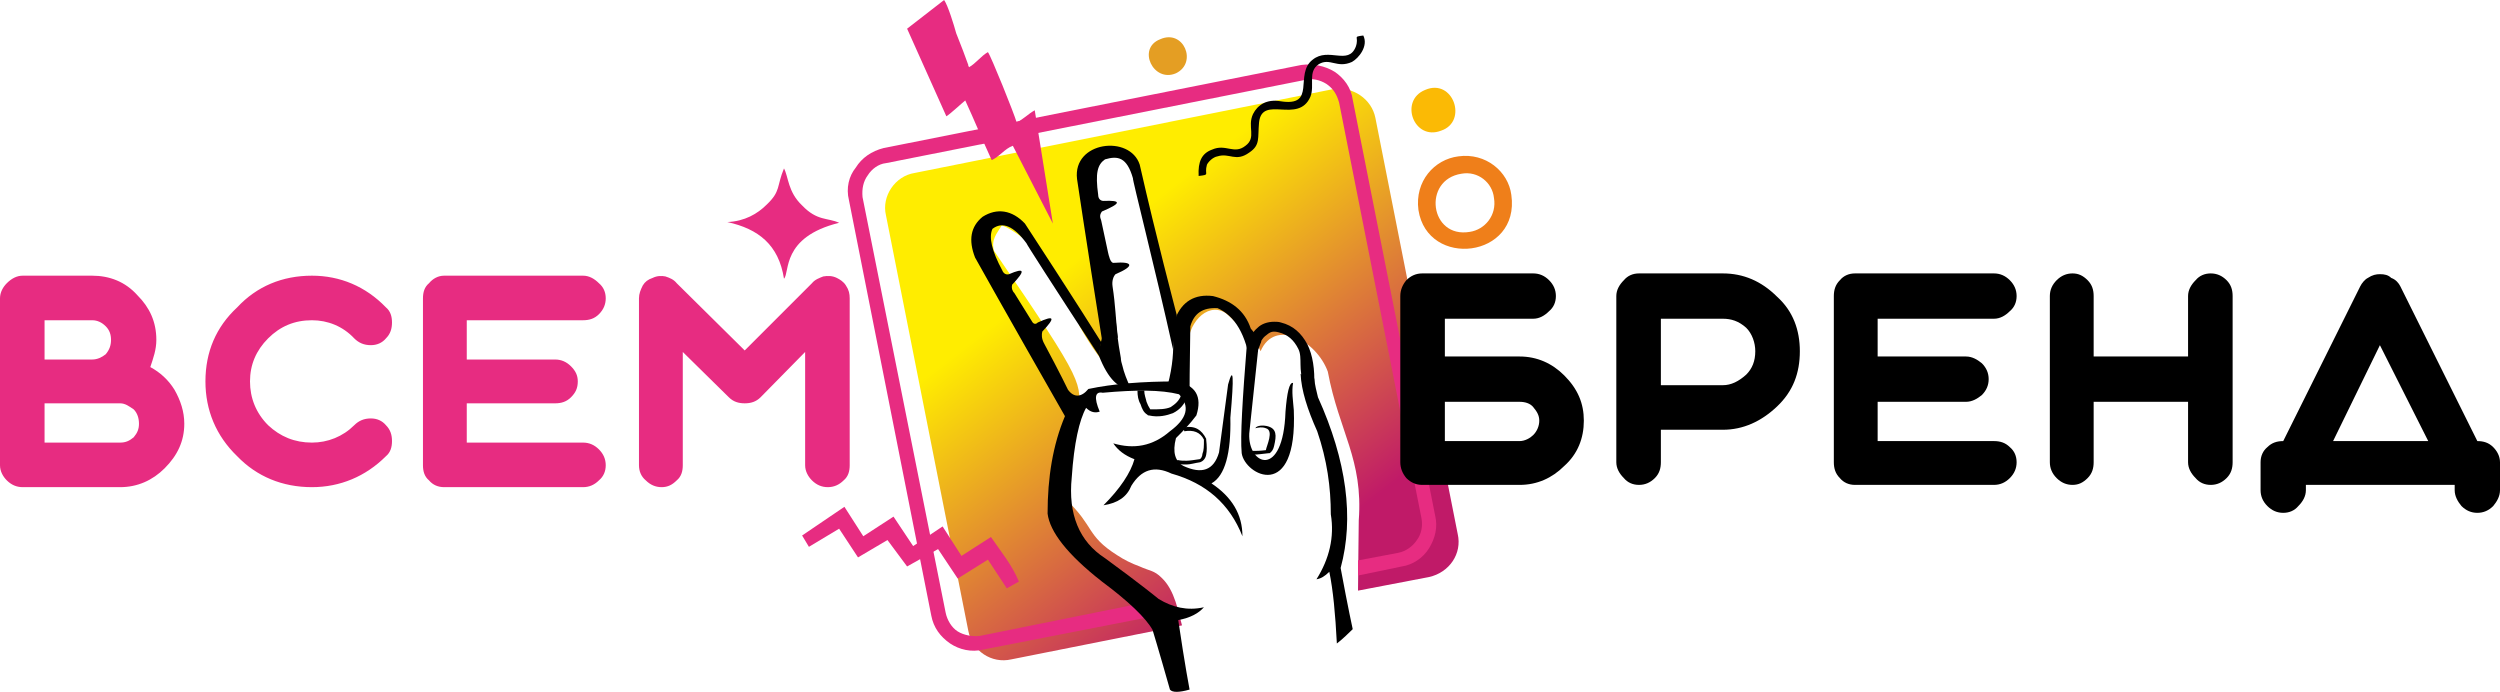
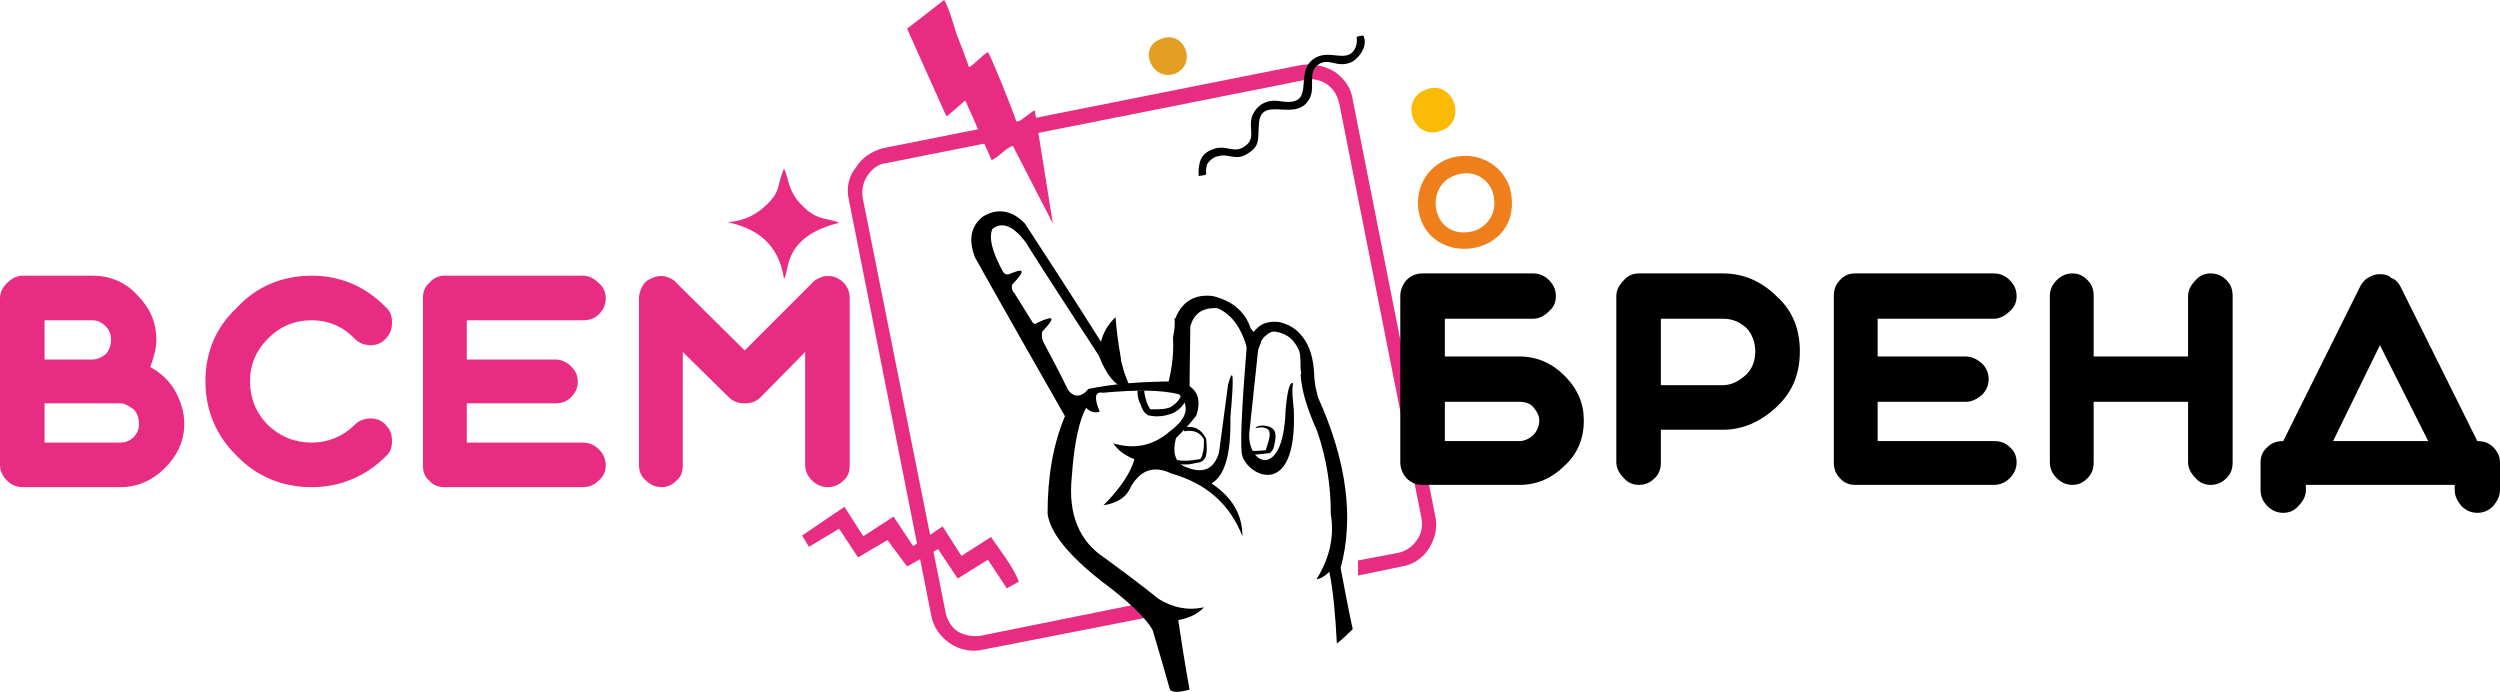
<svg xmlns="http://www.w3.org/2000/svg" width="3310" height="916" viewBox="0 0 3310 916" fill="none">
  <path d="M59 534H159C166 534 171 538 177 542C182 547 184 554 184 561C184 568 182 573 177 579C171 584 166 586 159 586H59V534ZM59 424H122C129 424 135 427 140 432C145 437 147 443 147 450C147 457 145 463 140 469C135 473 129 476 122 476H59V424ZM159 645C182 645 202 636 218 620C235 603 244 584 244 561C244 545 239 530 231 516C223 503 212 493 199 486C203 474 207 463 207 450C207 426 198 407 182 391C166 373 145 365 122 365H30C22 365 15 369 9 375C4 380 0 387 0 395V616C0 624 4 631 9 636C15 642 22 645 30 645H159ZM413 645C450 645 484 631 511 604C517 599 519 592 519 584C519 576 517 569 511 563C506 557 499 554 491 554C482 554 475 557 469 563C454 578 434 586 413 586C390 586 371 578 355 563C339 547 331 527 331 505C331 483 339 464 355 448C371 432 390 424 413 424C434 424 454 432 469 448C475 454 482 457 491 457C499 457 506 454 511 448C517 442 519 435 519 427C519 419 517 412 511 407C484 379 450 365 413 365C374 365 340 379 314 407C286 433 272 466 272 505C272 543 286 577 314 604C340 631 374 645 413 645ZM772 645C780 645 787 642 793 636C799 631 802 624 802 616C802 608 799 601 793 595C787 589 780 586 772 586H618V534H735C743 534 750 532 756 526C762 520 765 514 765 505C765 497 762 491 756 485C750 479 743 476 735 476H618V424H772C780 424 787 422 793 416C799 410 802 403 802 395C802 387 799 380 793 375C787 369 780 365 772 365H588C580 365 573 369 568 375C562 380 560 387 560 395V616C560 624 562 631 568 636C573 642 580 645 588 645H772ZM896 375C892 370 887 368 881 366C876 365 870 365 864 368C858 370 854 373 851 378C848 384 846 389 846 395V616C846 624 849 631 855 636C861 642 868 645 876 645C884 645 890 642 896 636C902 631 904 624 904 616V466L965 526C971 532 978 534 986 534C994 534 1001 532 1007 526L1066 466V616C1066 624 1070 631 1075 636C1081 642 1088 645 1096 645C1104 645 1111 642 1117 636C1123 631 1125 624 1125 616V395C1125 389 1124 384 1120 378C1117 373 1112 370 1108 368C1102 365 1096 365 1090 366C1085 368 1079 370 1075 375L986 464L896 375Z" fill="#E72C81" />
-   <path fill-rule="evenodd" clip-rule="evenodd" d="M1892 764L1798 782C1798 756 1799 703 1799 689C1805 608 1773 572 1758 492C1743 451 1688 421 1669 465C1668 463 1667 461 1666 458C1664 454 1626 416 1622 414C1597 399 1571 431 1573 460C1572 457 1566 429 1556 422C1553 420 1551 419 1547 419L1522 302C1511 243 1498 210 1483 204C1453 198 1439 206 1441 230C1443 277 1454 355 1475 463C1470 469 1468 474 1467 479C1465 494 1429 432 1429 431C1412 341 1327 295 1326 299C1320 309 1312 317 1316 332C1441 515 1430 505 1428 550C1421 561 1396 591 1412 662C1449 697 1438 709 1479 735C1488 741 1498 746 1509 750C1522 756 1528 755 1538 765C1556 782 1560 811 1565 828L1339 873C1313 879 1287 862 1282 835L1173 285C1167 260 1185 233 1211 229L1765 118C1791 114 1816 131 1821 156L1930 707C1936 733 1919 758 1892 764Z" fill="url(#paint0_linear_1_58)" />
  <path d="M1856 750L1798 762V742L1851 732C1861 730 1870 724 1876 715C1882 707 1884 696 1882 686L1773 136C1770 125 1765 117 1756 111C1748 106 1737 103 1727 106L1173 216C1163 217 1154 224 1149 232C1143 240 1141 250 1142 261L1252 811C1254 821 1260 831 1268 836C1276 841 1287 843 1297 842L1515 798C1520 804 1523 810 1527 816L1302 860C1286 864 1270 860 1258 852C1245 843 1236 831 1233 815L1124 265C1120 249 1124 233 1133 222C1141 209 1154 200 1170 196L1723 86C1738 84 1754 87 1767 95C1779 103 1789 116 1791 132L1900 682C1904 698 1900 713 1892 726C1884 739 1870 748 1856 750Z" fill="#E72C81" />
  <path d="M2012 532C2019 532 2026 534 2030 539C2035 545 2038 550 2038 557C2038 564 2035 571 2030 576C2026 580 2019 584 2012 584H1913V532H2012ZM2030 422C2038 422 2045 418 2051 412C2057 407 2060 400 2060 392C2060 384 2057 377 2051 371C2045 365 2038 362 2030 362H1883C1875 362 1868 365 1862 371C1857 377 1854 384 1854 392V612C1854 620 1857 627 1862 633C1868 639 1875 642 1883 642H2012C2035 642 2055 633 2071 617C2089 601 2097 580 2097 557C2097 534 2089 515 2071 497C2055 481 2035 472 2012 472H1913V422H2030Z" fill="black" />
  <path d="M2324 465C2324 478 2320 488 2312 496C2302 505 2292 510 2281 510H2199V422H2281C2292 422 2302 425 2312 434C2320 442 2324 454 2324 465ZM2170 642C2178 642 2185 639 2191 633C2197 627 2199 620 2199 612V569H2281C2308 569 2332 558 2353 538C2374 518 2383 494 2383 465C2383 437 2374 412 2353 393C2332 372 2308 362 2281 362H2170C2162 362 2155 365 2150 371C2144 377 2140 384 2140 392V612C2140 620 2144 627 2150 633C2155 639 2162 642 2170 642Z" fill="black" />
  <path d="M2640 642C2648 642 2655 639 2661 633C2667 627 2670 620 2670 612C2670 604 2667 597 2661 592C2655 586 2648 584 2640 584H2486V532H2603C2611 532 2618 528 2624 523C2630 517 2633 510 2633 502C2633 494 2630 487 2624 481C2618 476 2611 472 2603 472H2486V422H2640C2648 422 2655 418 2661 412C2667 407 2670 400 2670 392C2670 384 2667 377 2661 371C2655 365 2648 362 2640 362H2456C2448 362 2441 365 2436 371C2430 377 2428 384 2428 392V612C2428 620 2430 627 2436 633C2441 639 2448 642 2456 642H2640Z" fill="black" />
  <path d="M2744 642C2752 642 2758 639 2764 633C2770 627 2772 620 2772 612V532H2897V612C2897 620 2901 627 2907 633C2912 639 2919 642 2927 642C2935 642 2942 639 2948 633C2954 627 2956 620 2956 612V392C2956 384 2954 377 2948 371C2942 365 2935 362 2927 362C2919 362 2912 365 2907 371C2901 377 2897 384 2897 392V472H2772V392C2772 384 2770 377 2764 371C2758 365 2752 362 2744 362C2736 362 2729 365 2723 371C2717 377 2714 384 2714 392V612C2714 620 2717 627 2723 633C2729 639 2736 642 2744 642Z" fill="black" />
  <path d="M3151 457L3215 584H3089L3151 457ZM3250 649C3250 657 3254 664 3259 670C3265 676 3272 679 3280 679C3288 679 3295 676 3301 670C3306 664 3310 657 3310 649V612C3310 604 3306 597 3301 592C3295 586 3288 584 3280 584L3178 379C3176 375 3172 370 3166 368C3162 364 3157 363 3151 363C3146 363 3141 364 3135 368C3131 370 3127 375 3125 379L3023 584C3015 584 3008 586 3002 592C2996 597 2993 604 2993 612V649C2993 657 2996 664 3002 670C3008 676 3015 679 3023 679C3031 679 3038 676 3043 670C3049 664 3053 657 3053 649V642H3250V649Z" fill="black" />
  <path fill-rule="evenodd" clip-rule="evenodd" d="M1575 913C1561 917 1552 917 1549 913C1534 860 1526 834 1526 834C1517 818 1494 796 1459 770C1413 734 1390 704 1387 680C1387 632 1394 589 1410 551C1330 411 1291 341 1291 341C1282 318 1285 300 1301 287C1320 275 1340 278 1357 296C1425 400 1458 453 1458 453C1456 465 1455 471 1455 471C1391 373 1359 323 1359 322C1342 299 1327 293 1314 303C1309 314 1313 332 1327 358C1329 363 1333 364 1336 363C1357 354 1358 358 1340 377C1339 381 1340 385 1343 388C1358 412 1366 425 1366 425C1368 429 1371 430 1374 427C1396 417 1398 420 1380 439C1379 443 1379 448 1382 454C1404 495 1414 516 1414 516C1422 527 1432 526 1441 515C1474 508 1513 505 1558 505C1583 510 1592 525 1584 550C1575 562 1566 571 1557 580C1552 599 1556 611 1567 617C1591 628 1607 623 1614 599C1622 539 1626 509 1626 509C1633 484 1634 497 1629 553C1630 600 1622 630 1604 640C1631 658 1645 681 1645 710C1628 667 1597 640 1551 627C1528 616 1511 622 1498 643C1492 658 1480 666 1461 669C1483 647 1497 626 1502 608C1489 603 1480 596 1474 587C1501 595 1526 591 1549 571C1572 554 1576 538 1561 522C1537 516 1504 516 1460 520C1450 518 1448 526 1456 545C1450 547 1444 546 1438 540C1429 556 1422 587 1419 632C1414 681 1429 717 1463 739C1511 774 1534 793 1534 793C1552 804 1572 809 1594 804C1587 812 1576 818 1560 821C1569 882 1575 913 1575 913Z" fill="black" />
  <path fill-rule="evenodd" clip-rule="evenodd" d="M1497 514C1482 516 1467 502 1455 471C1456 448 1464 432 1477 420C1478 434 1480 452 1484 474C1484 477 1485 481 1486 484C1488 493 1492 503 1497 514ZM1555 421C1555 421 1555 421 1556 422C1565 399 1582 389 1606 392C1630 398 1648 411 1656 435C1661 441 1666 447 1670 452C1666 463 1661 474 1656 485C1650 443 1635 418 1612 408C1592 407 1581 415 1576 432C1575 488 1575 517 1575 517C1557 512 1546 510 1546 510C1553 484 1554 463 1553 447C1555 437 1556 429 1555 421ZM1740 501C1741 510 1743 518 1745 526C1783 610 1793 686 1775 752C1785 806 1791 833 1791 833C1777 847 1770 852 1770 852C1768 813 1765 781 1760 757C1754 763 1749 766 1743 767C1760 740 1767 711 1762 681C1762 645 1757 609 1744 571C1731 542 1723 517 1722 495C1728 498 1734 500 1740 501Z" fill="black" />
  <path d="M1567 566C1582 563 1591 569 1597 581V582C1598 591 1598 597 1597 602C1596 608 1592 611 1589 612C1582 613 1576 615 1571 615C1566 615 1561 615 1557 613L1559 609C1563 610 1566 610 1571 610C1575 610 1581 609 1588 608C1590 608 1592 604 1592 601C1594 596 1594 591 1594 582C1589 572 1580 569 1568 571L1567 566Z" fill="black" />
  <path d="M1515 517C1515 523 1517 527 1518 532C1519 535 1521 539 1523 542C1535 542 1543 542 1550 539C1556 535 1561 531 1564 523L1572 526C1568 535 1563 542 1553 547C1545 550 1534 553 1521 550H1520L1519 549C1514 546 1512 541 1510 535C1507 530 1506 524 1506 517H1515Z" fill="black" />
  <path fill-rule="evenodd" clip-rule="evenodd" d="M1201 38L1253 154C1258 151 1273 137 1278 133C1290 159 1301 186 1313 212C1324 207 1330 197 1341 193L1394 296L1370 146C1361 151 1355 158 1346 162C1343 151 1312 74 1308 69C1299 74 1292 84 1283 89C1283 88 1282 87 1282 88C1282 88 1282 87 1282 86L1275 67C1272 59 1269 52 1266 44C1263 33 1255 7 1250 0L1201 38Z" fill="#E72C81" />
  <path fill-rule="evenodd" clip-rule="evenodd" d="M1935 230C1957 226 1976 242 1978 262C1982 285 1966 304 1946 307C1893 316 1883 238 1935 230ZM1931 207C1899 211 1873 240 1878 278C1890 356 2013 342 2001 258C1997 227 1967 202 1931 207Z" fill="#EF7F1A" />
  <path fill-rule="evenodd" clip-rule="evenodd" d="M1038 369C1046 361 1034 314 1111 295C1096 288 1082 293 1062 272C1043 254 1044 234 1038 223C1028 247 1034 253 1015 271C1003 283 986 293 963 294C1004 303 1031 324 1038 369Z" fill="#E72C81" />
  <path fill-rule="evenodd" clip-rule="evenodd" d="M1587 233C1603 231 1594 232 1598 218C1600 214 1606 208 1612 207C1628 202 1636 215 1654 202C1669 192 1665 183 1667 162C1671 125 1719 165 1735 128C1741 113 1731 95 1746 85C1761 76 1770 91 1790 82C1799 77 1812 61 1805 47C1790 49 1800 48 1795 62C1785 87 1759 62 1738 79C1713 98 1744 142 1695 134C1677 131 1665 139 1659 151C1651 168 1664 182 1649 193C1634 205 1623 190 1605 198C1591 203 1586 214 1587 233Z" fill="black" />
  <path fill-rule="evenodd" clip-rule="evenodd" d="M1273 736L1248 697L1209 723L1183 684L1143 710L1118 671L1062 709L1071 724L1111 700L1136 738L1175 715L1201 750L1242 727L1268 766L1308 741L1333 779L1349 770C1340 748 1325 730 1312 711L1273 736Z" fill="#E72C81" />
  <path fill-rule="evenodd" clip-rule="evenodd" d="M1887 119C1852 133 1872 187 1908 173C1944 161 1924 103 1887 119Z" fill="#FBBA05" />
  <path fill-rule="evenodd" clip-rule="evenodd" d="M1536 52C1505 64 1527 110 1557 97C1586 83 1567 38 1536 52Z" fill="#E49E23" />
-   <path fill-rule="evenodd" clip-rule="evenodd" d="M1460 456C1436 305 1426 237 1426 237C1420 187 1496 178 1509 218C1532 319 1554 401 1558 417L1553 462C1529 354 1499 237 1500 236C1492 208 1480 206 1463 211C1453 218 1450 229 1454 258C1454 263 1457 266 1461 266C1485 265 1485 269 1459 280C1456 284 1456 287 1458 292C1464 320 1467 334 1467 334C1468 338 1470 349 1475 348C1500 346 1503 352 1477 363C1474 366 1472 372 1473 379C1477 405 1477 421 1480 447L1460 456Z" fill="black" />
  <path fill-rule="evenodd" clip-rule="evenodd" d="M1651 454C1658 452 1663 454 1666 461C1666 461 1662 499 1654 574C1652 616 1699 635 1702 545C1704 520 1707 506 1712 507C1710 519 1712 530 1713 543C1718 666 1648 629 1644 600C1642 578 1645 529 1651 454Z" fill="black" />
  <path d="M1653 462C1653 459 1654 456 1654 454C1655 446 1659 439 1665 434C1670 429 1678 426 1687 426C1690 426 1693 426 1696 427C1712 431 1723 441 1731 456C1738 470 1741 489 1740 511L1727 510C1718 489 1725 474 1719 462C1713 450 1705 443 1693 440C1685 438 1682 439 1675 445C1670 449 1665 460 1665 466L1653 462Z" fill="black" />
  <path d="M1677 564C1691 567 1690 577 1687 590C1686 595 1684 598 1681 600H1680C1671 601 1664 602 1659 602C1653 602 1649 601 1647 600L1649 597C1650 598 1653 597 1658 597C1663 597 1668 597 1676 596C1677 590 1687 570 1676 567C1671 565 1666 566 1662 567C1664 563 1673 563 1677 564Z" fill="black" />
  <defs>
    <linearGradient id="paint0_linear_1_58" x1="1438.71" y1="333.45" x2="1739.47" y2="721.99" gradientUnits="userSpaceOnUse">
      <stop stop-color="#FFED00" />
      <stop offset="1" stop-color="#C01A68" />
    </linearGradient>
  </defs>
</svg>